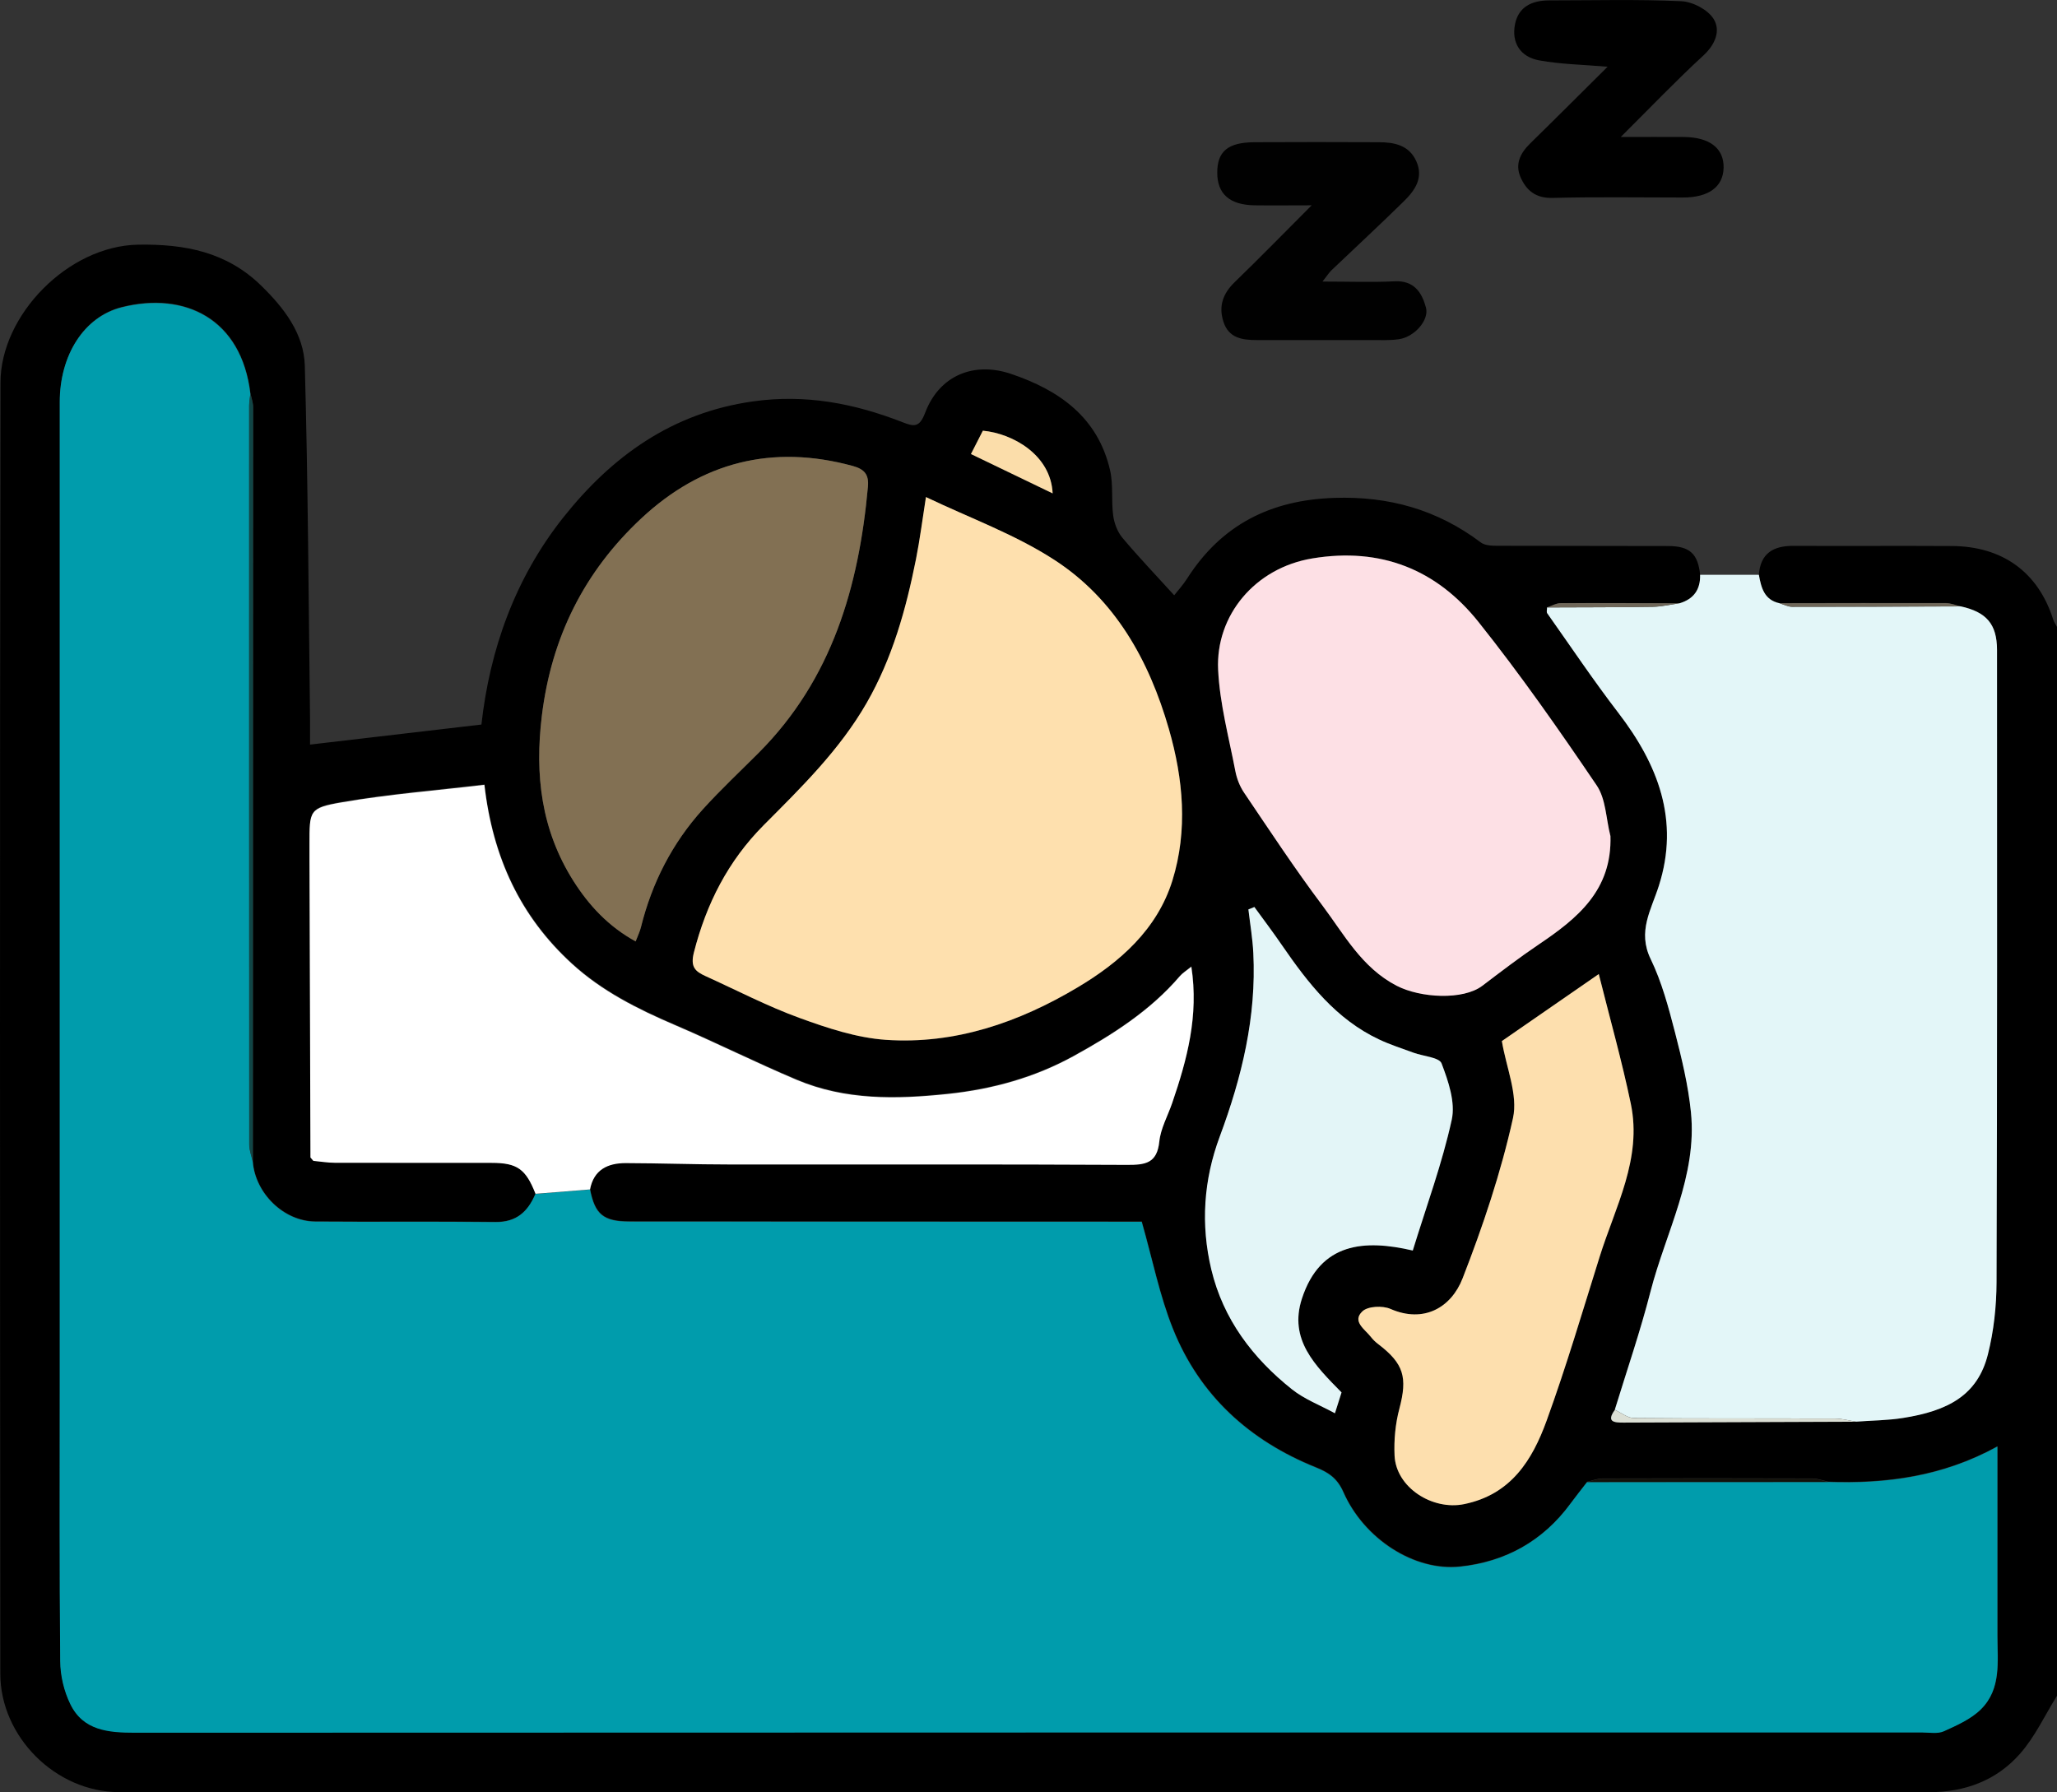
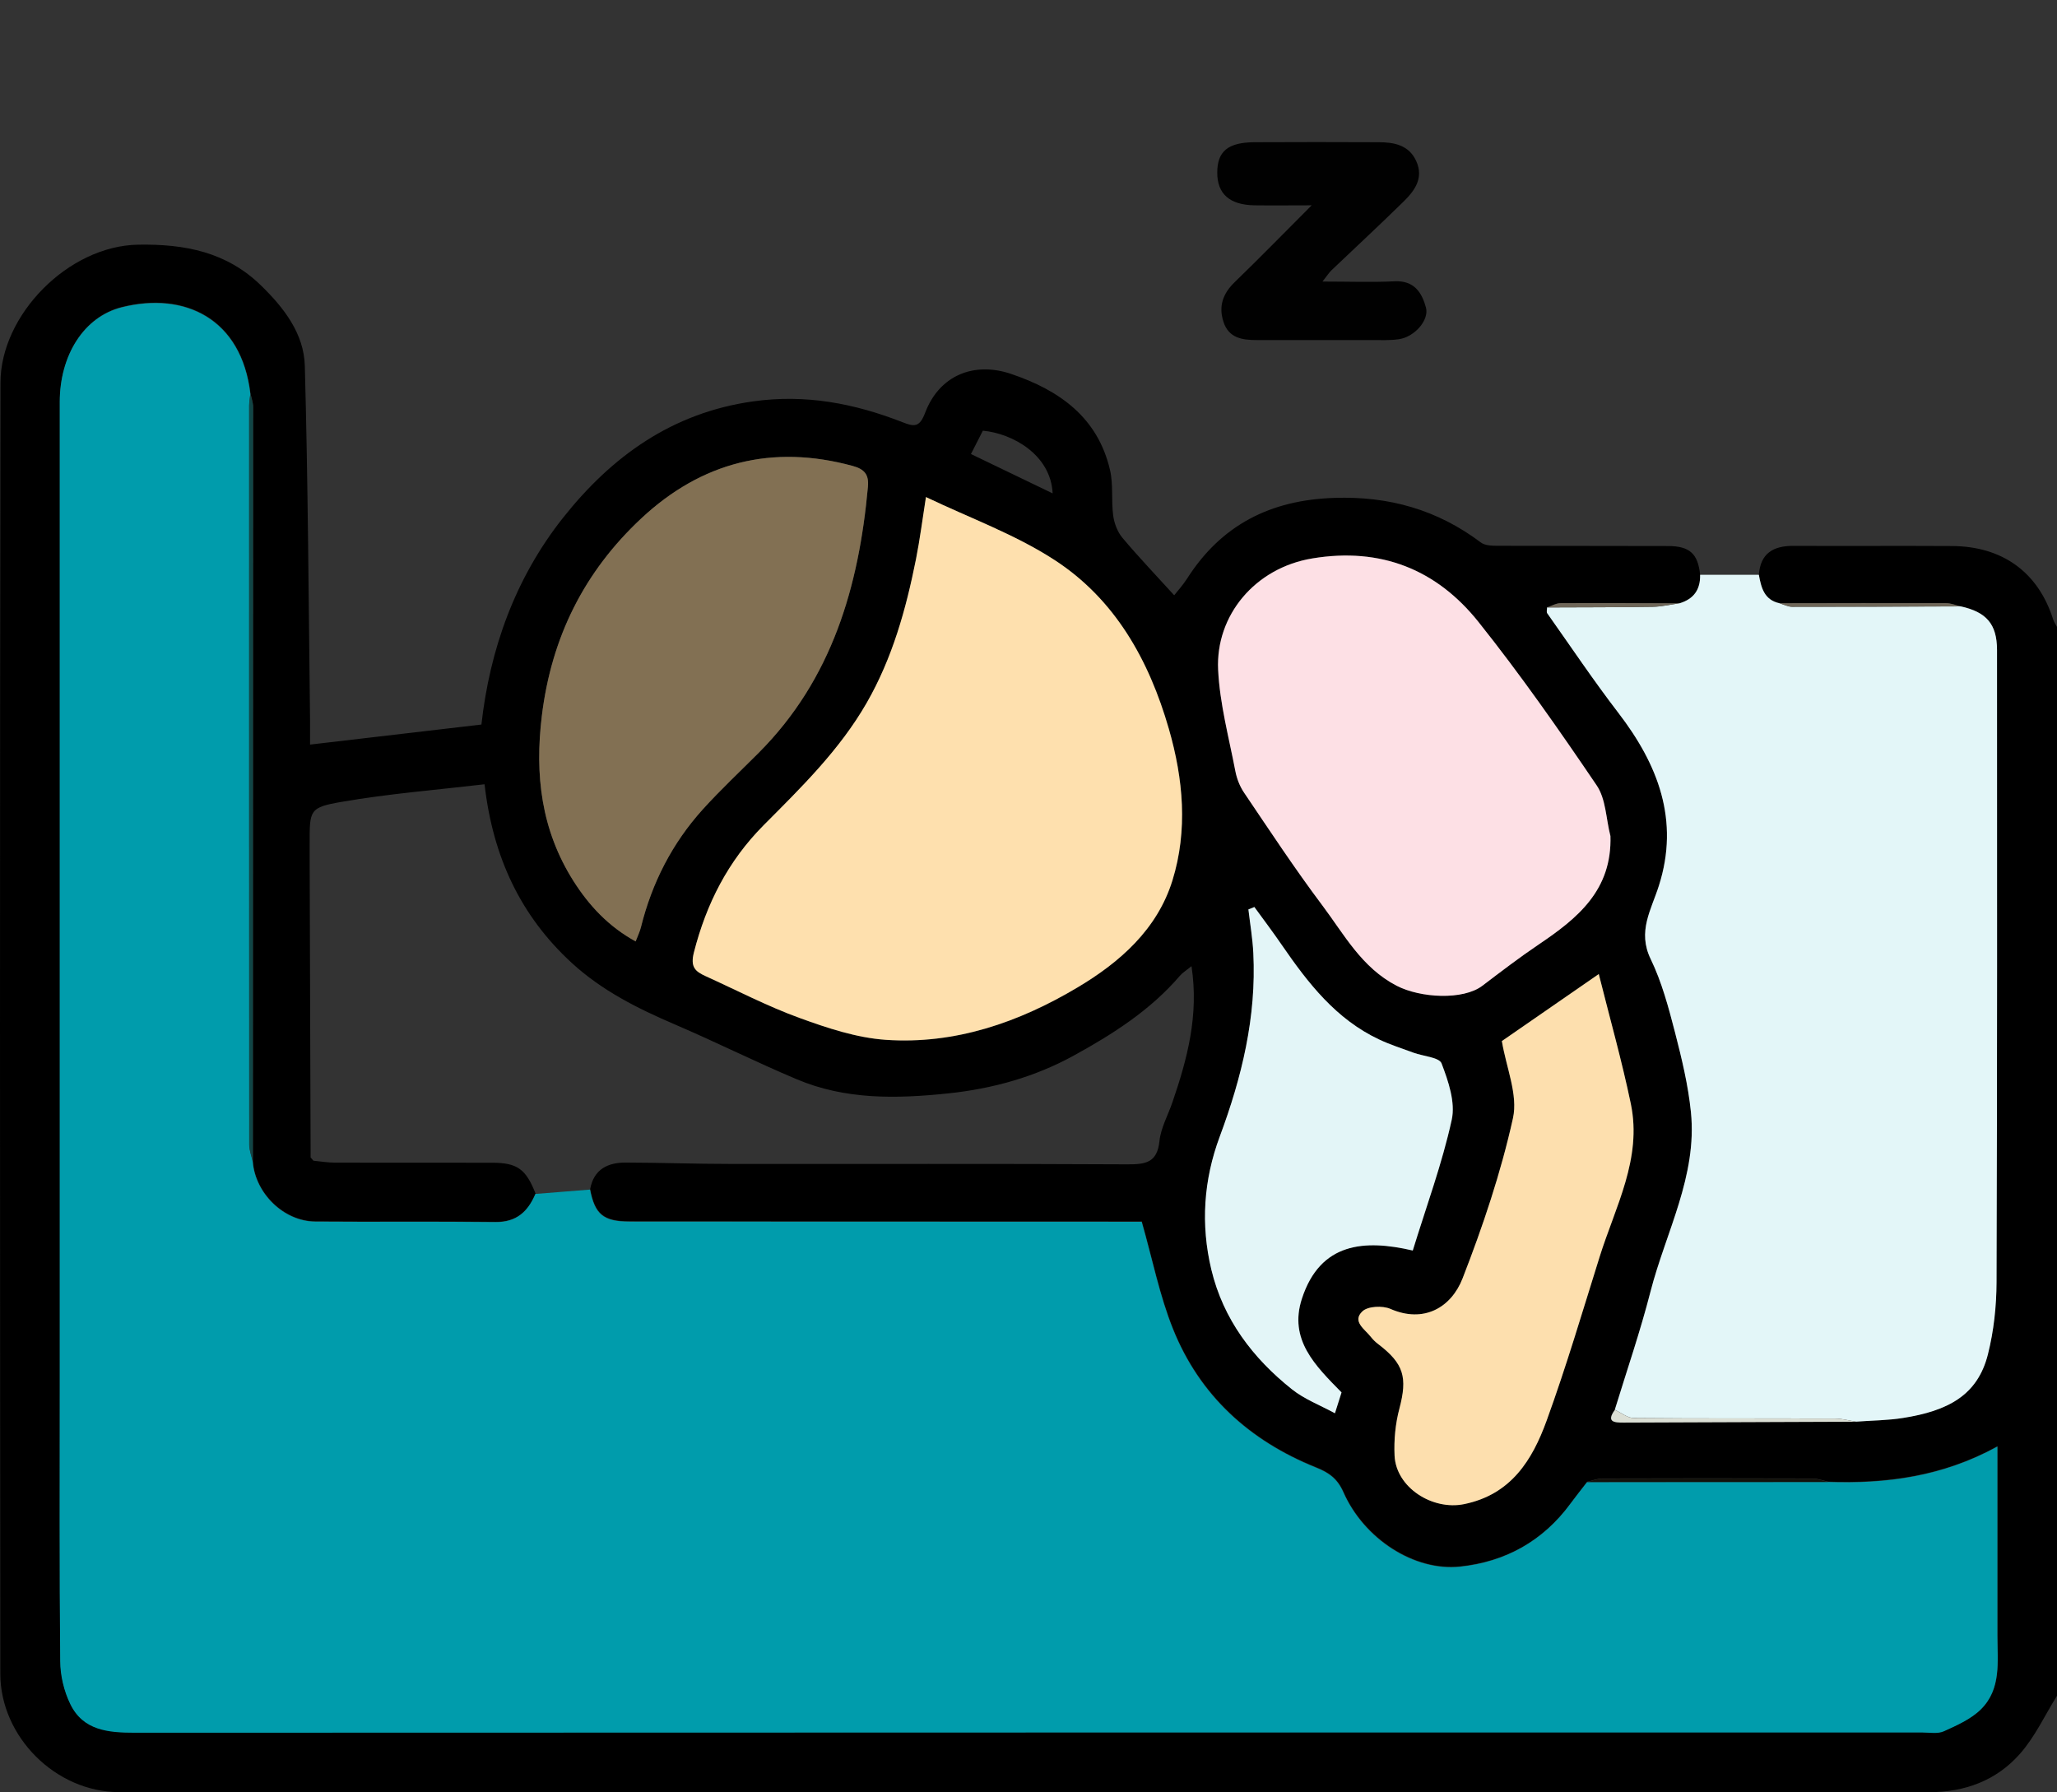
<svg xmlns="http://www.w3.org/2000/svg" id="Layer_2" data-name="Layer 2" viewBox="0 0 255.56 222.66">
  <rect x="0" y="0" width="255.56" height="222.66" fill="#333333" stroke="none" />
  <defs>
    <style>
      .cls-1 {
        fill: #010101;
      }

      .cls-2 {
        fill: #f4f4f4;
      }

      .cls-3 {
        fill: #e3f6f8;
      }

      .cls-4 {
        fill: #e3f5f7;
      }

      .cls-5 {
        fill: #fff;
      }

      .cls-6 {
        fill: #fee0ae;
      }

      .cls-7 {
        fill: #fbddaa;
      }

      .cls-8 {
        fill: #fddfae;
      }

      .cls-9 {
        fill: #fde0e5;
      }

      .cls-10 {
        fill: #827053;
      }

      .cls-11 {
        fill: #009cac;
      }

      .cls-12 {
        fill: #dbdfd5;
      }

      .cls-13 {
        fill: #12110a;
      }

      .cls-14 {
        fill: #114646;
      }

      .cls-15 {
        fill: #6f6759;
      }
    </style>
  </defs>
  <g id="Layer_1-2" data-name="Layer 1">
    <g>
      <path d="m218.52,71.41c.2-2.67,1.79-3.6,4.29-3.59,6.56.03,13.13-.02,19.69.02,6.25.03,10.71,3.22,12.58,9.11.11.34.32.64.49.96v132.76c-1.52,2.44-2.75,5.13-4.63,7.25-2.92,3.3-6.82,4.75-11.31,4.75-74.93-.03-149.86-.02-224.79-.01-7.98,0-14.8-6.94-14.8-14.7C0,154.48-.03,101.01.06,47.53c.01-8.39,8.4-16.98,17.09-17.13,5.82-.1,11,.9,15.28,5.07,2.85,2.77,5.33,5.98,5.44,9.97.4,14.67.47,29.34.65,44.02.01,1.07,0,2.15,0,3.05,7.12-.83,14.11-1.65,21.29-2.49,1.04-9.3,4.16-18.14,10.15-25.7,6.05-7.63,13.55-13.04,23.6-14.45,6.52-.92,12.58.25,18.55,2.58,1.43.56,2.12.71,2.83-1.17,1.75-4.62,6.03-6.4,10.69-4.82,5.99,2.03,10.76,5.39,12.28,11.95.42,1.81.14,3.77.39,5.64.13.96.53,2.03,1.14,2.76,2,2.38,4.15,4.63,6.44,7.15.48-.61,1.11-1.3,1.6-2.07,4.27-6.69,10.37-9.77,18.29-10.03,6.8-.23,12.8,1.47,18.21,5.54.5.38,1.36.41,2.05.41,7.07.03,14.14,0,21.21.03,2.71.01,3.71.97,3.98,3.57.06,1.83-.78,3.01-2.54,3.54-4.92-.01-9.84-.05-14.77-.02-.57,0-1.13.35-1.7.53,0,.25-.1.56.02.73,2.92,4.13,5.74,8.34,8.82,12.35,4.95,6.44,7.64,13.37,5.05,21.49-.96,3.01-2.69,5.68-1.02,9.12,1.38,2.85,2.22,6.01,3.02,9.1.85,3.26,1.65,6.58,1.98,9.92.8,7.93-3.12,14.9-5.02,22.28-1.27,4.95-2.95,9.8-4.44,14.7-1.09,1.51-.09,1.58,1.07,1.58,9.64-.04,19.27-.07,28.91-.11,1.95-.14,3.92-.15,5.84-.46,5.5-.88,9.24-2.78,10.53-7.91.73-2.9,1.06-5.97,1.07-8.96.09-26.19.07-52.38.06-78.57,0-3.2-1.32-4.69-4.5-5.39-.62-.14-1.23-.41-1.85-.41-6.89-.02-13.79,0-20.68.01-1.91-.41-2.27-1.95-2.56-3.54ZM38.58,143.79c.12.14.24.28.36.42.9.09,1.8.24,2.7.24,6.48.02,12.97,0,19.45.01,3.17,0,4.24.76,5.45,3.84-.93,2.19-2.34,3.54-4.96,3.5-7.47-.09-14.95,0-22.42-.06-3.9-.03-7.44-3.51-7.74-7.44.01-31.25.03-62.5.03-93.75,0-.56-.21-1.11-.33-1.67-1.1-9.32-8.16-12.7-15.98-10.74-4.7,1.18-7.7,5.96-7.7,11.77,0,40.67,0,81.33,0,122,0,11.48-.05,22.95.06,34.43.02,1.8.47,3.74,1.26,5.35,1.61,3.28,4.74,3.54,8,3.54,74.02-.03,148.03-.02,222.05-.03.91,0,1.94.2,2.72-.15,1.63-.74,3.37-1.51,4.61-2.74,2.54-2.52,2.03-5.94,2.03-9.15,0-7.7,0-15.4,0-23.48-6.82,3.75-13.82,4.65-21.05,4.4-.63-.13-1.26-.38-1.88-.39-8.72-.03-17.44-.03-26.16,0-.63,0-1.25.26-1.88.4-.69.89-1.4,1.77-2.07,2.69-3.41,4.66-8.1,7.24-13.74,7.83-5.66.59-11.91-3.43-14.48-9.26-.76-1.73-1.85-2.44-3.42-3.07-8.24-3.31-14.43-8.92-17.75-17.21-1.66-4.13-2.53-8.58-3.88-13.32-.32,0-1.29,0-2.27,0-20.46,0-40.93,0-61.39-.02-3.21,0-4.28-.88-4.88-4,.46-2.46,2.19-3.3,4.43-3.29,4.31.01,8.63.17,12.94.17,16.46.02,32.92-.04,49.38.05,2.26.01,3.7-.2,3.98-2.89.17-1.63,1.05-3.19,1.6-4.79,1.85-5.39,3.32-10.84,2.38-16.94-.62.51-1.09.79-1.44,1.19-3.66,4.28-8.35,7.26-13.17,9.91-4.82,2.65-10.08,4.13-15.66,4.71-6.43.67-12.72.79-18.75-1.75-5.1-2.15-10.06-4.63-15.14-6.81-4.63-1.98-9.08-4.21-12.82-7.64-6.35-5.83-9.81-13.13-10.85-22.21-5.96.7-11.89,1.17-17.73,2.18-4.06.7-4,1.03-4,5.22,0,.58,0,1.16,0,1.75.04,12.38.08,24.77.12,37.15ZM115.05,61.76c-.44,2.78-.75,5.27-1.24,7.73-1.24,6.22-2.92,12.27-6.12,17.84-3.36,5.86-8.11,10.5-12.8,15.2-4.43,4.46-7.13,9.74-8.67,15.81-.47,1.84.19,2.37,1.46,2.95,3.87,1.76,7.67,3.74,11.66,5.19,3.46,1.26,7.09,2.47,10.72,2.72,8.6.59,16.54-2.17,23.82-6.51,5.24-3.13,9.9-7.2,11.79-13.29,1.93-6.24,1.35-12.62-.44-18.82-2.46-8.54-6.7-16.14-14.26-21.03-4.9-3.17-10.53-5.2-15.91-7.78Zm85.02,42.07c-.54-2.11-.55-4.56-1.7-6.26-4.68-6.91-9.48-13.78-14.68-20.3-5.21-6.53-12.13-9.3-20.64-7.9-7.15,1.18-12.03,7.1-11.71,13.83.2,4.23,1.34,8.41,2.14,12.6.18.93.55,1.89,1.08,2.67,3.19,4.71,6.32,9.48,9.74,14.03,2.71,3.61,4.87,7.72,9.21,9.96,2.98,1.55,8.27,1.81,10.65.01,2.31-1.75,4.61-3.51,7-5.13,4.81-3.24,9.14-6.73,8.92-13.52Zm-121.1,13.14c.28-.73.53-1.24.66-1.77,1.37-5.51,3.89-10.45,7.7-14.66,2.21-2.45,4.64-4.71,6.97-7.05,9.08-9.13,12.41-20.61,13.53-33.01.14-1.52-.43-2.19-1.89-2.59-9.98-2.72-18.76-.49-26.26,6.51-7.1,6.63-11.17,14.76-12.36,24.52-.9,7.38-.07,14.22,3.92,20.53,1.93,3.05,4.35,5.66,7.74,7.52Zm107.62,12.37c.54,3.3,2.02,6.68,1.38,9.59-1.5,6.77-3.73,13.43-6.26,19.9-1.41,3.62-4.82,5.61-8.97,3.79-.97-.42-2.79-.35-3.47.3-1.34,1.26.32,2.23,1.06,3.2.25.32.56.62.89.87,3.21,2.44,3.66,4.15,2.64,8.02-.49,1.87-.68,3.9-.6,5.84.18,3.97,4.71,6.82,8.63,6.03,5.84-1.19,8.48-5.47,10.26-10.37,2.43-6.69,4.45-13.54,6.58-20.34,1.94-6.21,5.31-12.2,3.88-19.04-1.11-5.34-2.61-10.6-3.98-16.11-4.36,3.02-8.22,5.69-12.03,8.32Zm-30.76-16.65c-.24.1-.48.2-.72.29.21,1.81.52,3.61.61,5.42.4,7.92-1.43,15.44-4.17,22.8-2.01,5.39-2.38,10.93-1.05,16.51,1.48,6.19,5.15,11.02,10.04,14.91,1.53,1.22,3.46,1.95,5.32,2.96.38-1.19.61-1.92.82-2.59-3.25-3.31-6.59-6.55-4.92-11.66,2.29-7.01,7.79-7.36,13.77-5.97,1.73-5.62,3.66-10.85,4.84-16.24.47-2.17-.43-4.79-1.26-7-.29-.77-2.27-.89-3.47-1.33-1.43-.53-2.89-.99-4.27-1.64-5.37-2.51-8.84-7-12.09-11.72-1.11-1.61-2.29-3.17-3.43-4.75Zm-25.05-51.39c-.23-4.8-4.98-7.45-8.67-7.79-.43.84-.86,1.68-1.48,2.9,3.27,1.58,6.53,3.15,10.15,4.89Z" />
      <path class="cls-3" d="m200.62,175.16c1.5-4.89,3.17-9.74,4.44-14.7,1.9-7.38,5.82-14.34,5.02-22.28-.34-3.34-1.14-6.66-1.98-9.92-.8-3.09-1.64-6.25-3.02-9.1-1.67-3.44.07-6.11,1.02-9.12,2.59-8.12-.1-15.05-5.05-21.49-3.08-4.01-5.9-8.22-8.82-12.35-.12-.16-.02-.48-.02-.73,4.38-.02,8.77-.01,13.15-.08,1.11-.02,2.21-.28,3.32-.44,1.76-.53,2.59-1.72,2.54-3.54,2.43,0,4.87,0,7.3,0,.29,1.59.65,3.12,2.56,3.54.53.15,1.05.44,1.58.44,6.98,0,13.97-.02,20.95-.05,3.17.7,4.49,2.19,4.5,5.39.01,26.19.03,52.38-.06,78.57-.01,2.99-.34,6.06-1.07,8.96-1.28,5.13-5.02,7.04-10.53,7.91-1.92.31-3.89.31-5.84.46-.87-.13-1.74-.38-2.61-.39-8.34-.03-16.67.02-25.01-.06-.79,0-1.58-.67-2.37-1.03Z" />
      <path class="cls-1" d="m164.27,34.98c3.4,0,6.2.11,8.99-.03,2.43-.12,3.39,1.39,3.9,3.26.42,1.57-1.43,3.65-3.34,3.93-1.14.17-2.32.11-3.48.11-4.73,0-9.47.01-14.2,0-1.79,0-3.5-.23-4.15-2.3-.61-1.93-.05-3.48,1.4-4.89,3.13-3.03,6.17-6.15,9.57-9.55-2.67,0-4.88.03-7.09,0-3.11-.05-4.64-1.42-4.64-4.06,0-2.64,1.32-3.76,4.61-3.78,5.15-.03,10.3-.02,15.45,0,1.94,0,3.77.36,4.67,2.36.94,2.09-.2,3.66-1.57,5-2.94,2.89-5.98,5.7-8.97,8.55-.28.27-.49.61-1.13,1.42Z" />
-       <path d="m199.72,8.29c-3.04-.26-5.81-.3-8.5-.79-2.3-.42-3.47-2.16-2.99-4.52.44-2.15,2.11-2.92,4.19-2.93,5.49,0,10.98-.15,16.46.1,1.41.06,3.29,1.04,4.01,2.19.91,1.45.23,3.18-1.27,4.56-3.4,3.13-6.6,6.48-10.26,10.12,2.96,0,5.41-.02,7.86,0,3.2.03,4.97,1.42,4.92,3.82-.05,2.37-1.85,3.7-5.05,3.7-5.4,0-10.81-.09-16.21.05-2.09.05-3.26-.93-3.98-2.6-.7-1.63,0-2.99,1.22-4.18,3.18-3.11,6.32-6.26,9.61-9.52Z" />
+       <path d="m199.72,8.29Z" />
      <path class="cls-11" d="m73.3,147.78c.6,3.12,1.66,3.99,4.88,4,20.46,0,40.93.01,61.39.02.98,0,1.95,0,2.27,0,1.35,4.74,2.22,9.19,3.88,13.32,3.32,8.29,9.51,13.89,17.75,17.21,1.58.63,2.66,1.35,3.42,3.07,2.57,5.83,8.81,9.85,14.48,9.26,5.64-.59,10.32-3.17,13.74-7.83.67-.91,1.38-1.79,2.07-2.69,9.97,0,19.95,0,29.92-.01,7.23.25,14.23-.65,21.05-4.4,0,8.08,0,15.78,0,23.48,0,3.21.51,6.62-2.03,9.15-1.23,1.23-2.98,2-4.61,2.74-.77.35-1.8.15-2.72.15-74.02,0-148.03,0-222.05.03-3.27,0-6.4-.26-8-3.54-.79-1.61-1.25-3.55-1.26-5.35-.11-11.48-.06-22.95-.06-34.43,0-40.67,0-81.33,0-122,0-5.81,3-10.59,7.7-11.77,7.82-1.97,14.88,1.42,15.98,10.74-.05.49-.15.99-.15,1.48,0,30.61,0,61.21.01,91.82,0,.7.28,1.41.44,2.11.3,3.93,3.84,7.41,7.74,7.44,7.47.06,14.95-.03,22.42.06,2.62.03,4.03-1.31,4.96-3.5,2.25-.18,4.51-.36,6.77-.54Z" />
      <path class="cls-6" d="m115.05,61.76c5.39,2.58,11.02,4.61,15.91,7.78,7.57,4.89,11.8,12.49,14.26,21.03,1.79,6.21,2.37,12.59.44,18.82-1.89,6.09-6.54,10.17-11.79,13.29-7.28,4.34-15.22,7.1-23.82,6.51-3.62-.25-7.26-1.46-10.72-2.72-3.99-1.45-7.78-3.43-11.66-5.19-1.27-.58-1.93-1.11-1.46-2.95,1.55-6.06,4.24-11.35,8.67-15.81,4.68-4.7,9.44-9.35,12.8-15.2,3.2-5.58,4.88-11.63,6.12-17.84.49-2.46.8-4.95,1.24-7.73Z" />
-       <path class="cls-5" d="m73.3,147.78c-2.26.18-4.51.36-6.77.54-1.21-3.08-2.27-3.84-5.45-3.84-6.48,0-12.97,0-19.45-.01-.9,0-1.8-.16-2.7-.24-.12-.14-.24-.28-.36-.42-.04-12.38-.08-24.77-.12-37.15,0-.58,0-1.16,0-1.75,0-4.18-.06-4.52,4-5.22,5.84-1.01,11.77-1.47,17.73-2.18,1.04,9.08,4.49,16.38,10.85,22.21,3.74,3.43,8.2,5.66,12.82,7.64,5.09,2.18,10.04,4.66,15.14,6.81,6.04,2.54,12.32,2.43,18.75,1.75,5.59-.58,10.85-2.06,15.66-4.71,4.81-2.65,9.51-5.63,13.17-9.91.34-.4.82-.69,1.44-1.19.94,6.1-.53,11.54-2.38,16.94-.55,1.6-1.43,3.15-1.6,4.79-.28,2.69-1.72,2.9-3.98,2.89-16.46-.09-32.92-.03-49.38-.05-4.31,0-8.63-.16-12.94-.17-2.24,0-3.97.83-4.43,3.29Z" />
      <path class="cls-9" d="m200.08,103.83c.22,6.79-4.11,10.28-8.92,13.52-2.4,1.62-4.7,3.38-7,5.13-2.38,1.8-7.66,1.53-10.65-.01-4.33-2.25-6.5-6.35-9.21-9.96-3.42-4.55-6.55-9.31-9.74-14.03-.53-.78-.9-1.74-1.08-2.67-.8-4.19-1.94-8.37-2.14-12.6-.32-6.73,4.56-12.65,11.71-13.83,8.5-1.41,15.43,1.37,20.64,7.9,5.2,6.52,10,13.39,14.68,20.3,1.15,1.69,1.16,4.15,1.7,6.26Z" />
      <path class="cls-10" d="m78.98,116.97c-3.39-1.86-5.81-4.48-7.74-7.52-3.99-6.31-4.82-13.15-3.92-20.53,1.2-9.76,5.26-17.89,12.36-24.52,7.5-7,16.28-9.23,26.26-6.51,1.46.4,2.03,1.07,1.89,2.59-1.13,12.4-4.45,23.88-13.53,33.01-2.33,2.34-4.75,4.6-6.97,7.05-3.81,4.21-6.33,9.14-7.7,14.66-.13.53-.38,1.04-.66,1.77Z" />
      <path class="cls-8" d="m186.6,129.34c3.81-2.63,7.67-5.3,12.03-8.32,1.38,5.51,2.87,10.77,3.98,16.11,1.43,6.84-1.94,12.82-3.88,19.04-2.13,6.8-4.15,13.65-6.58,20.34-1.78,4.9-4.42,9.18-10.26,10.37-3.92.8-8.44-2.05-8.63-6.03-.09-1.94.1-3.97.6-5.84,1.02-3.87.57-5.58-2.64-8.02-.33-.25-.63-.54-.89-.87-.75-.97-2.4-1.94-1.06-3.2.68-.64,2.5-.72,3.47-.3,4.16,1.82,7.56-.17,8.97-3.79,2.52-6.47,4.76-13.13,6.26-19.9.65-2.91-.84-6.3-1.38-9.59Z" />
      <path class="cls-4" d="m155.84,112.69c1.15,1.58,2.33,3.14,3.43,4.75,3.25,4.72,6.72,9.2,12.09,11.72,1.38.65,2.84,1.11,4.27,1.64,1.2.44,3.18.56,3.47,1.33.84,2.2,1.74,4.83,1.26,7-1.18,5.4-3.11,10.63-4.84,16.24-5.98-1.39-11.48-1.03-13.77,5.97-1.67,5.11,1.67,8.35,4.92,11.66-.21.67-.44,1.4-.82,2.59-1.86-1.01-3.78-1.74-5.32-2.96-4.89-3.89-8.56-8.72-10.04-14.91-1.33-5.58-.96-11.12,1.05-16.51,2.74-7.35,4.57-14.88,4.17-22.8-.09-1.81-.4-3.62-.61-5.42.24-.1.48-.2.72-.29Z" />
      <path class="cls-14" d="m31.41,144.32c-.15-.7-.43-1.41-.44-2.11-.02-30.61-.02-61.21-.01-91.82,0-.49.1-.99.15-1.48.11.56.33,1.11.33,1.67,0,31.25-.01,62.5-.03,93.75Z" />
-       <path class="cls-7" d="m130.78,61.3c-3.62-1.74-6.88-3.32-10.15-4.89.62-1.22,1.05-2.06,1.48-2.9,3.69.34,8.45,2.99,8.67,7.79Z" />
      <path class="cls-12" d="m200.62,175.16c.79.36,1.58,1.02,2.37,1.03,8.33.07,16.67.03,25.01.06.87,0,1.74.25,2.61.39-9.64.03-19.27.07-28.91.11-1.16,0-2.16-.07-1.07-1.58Z" />
      <path class="cls-13" d="m227.09,184.12c-9.97,0-19.95,0-29.92.01.63-.14,1.25-.4,1.88-.4,8.72-.03,17.44-.03,26.16,0,.63,0,1.26.25,1.88.39Z" />
      <path class="cls-15" d="m243.61,75.34c-6.98.02-13.97.05-20.95.05-.53,0-1.06-.29-1.58-.44,6.89-.01,13.79-.03,20.68-.01.62,0,1.23.27,1.85.41Z" />
      <path class="cls-15" d="m208.68,74.95c-1.11.15-2.21.42-3.32.44-4.38.07-8.76.06-13.15.08.57-.19,1.13-.53,1.7-.53,4.92-.03,9.84,0,14.77.02Z" />
      <path class="cls-2" d="m38.58,143.79c.12.14.24.28.36.42-.12-.14-.24-.28-.36-.42Z" />
    </g>
  </g>
</svg>